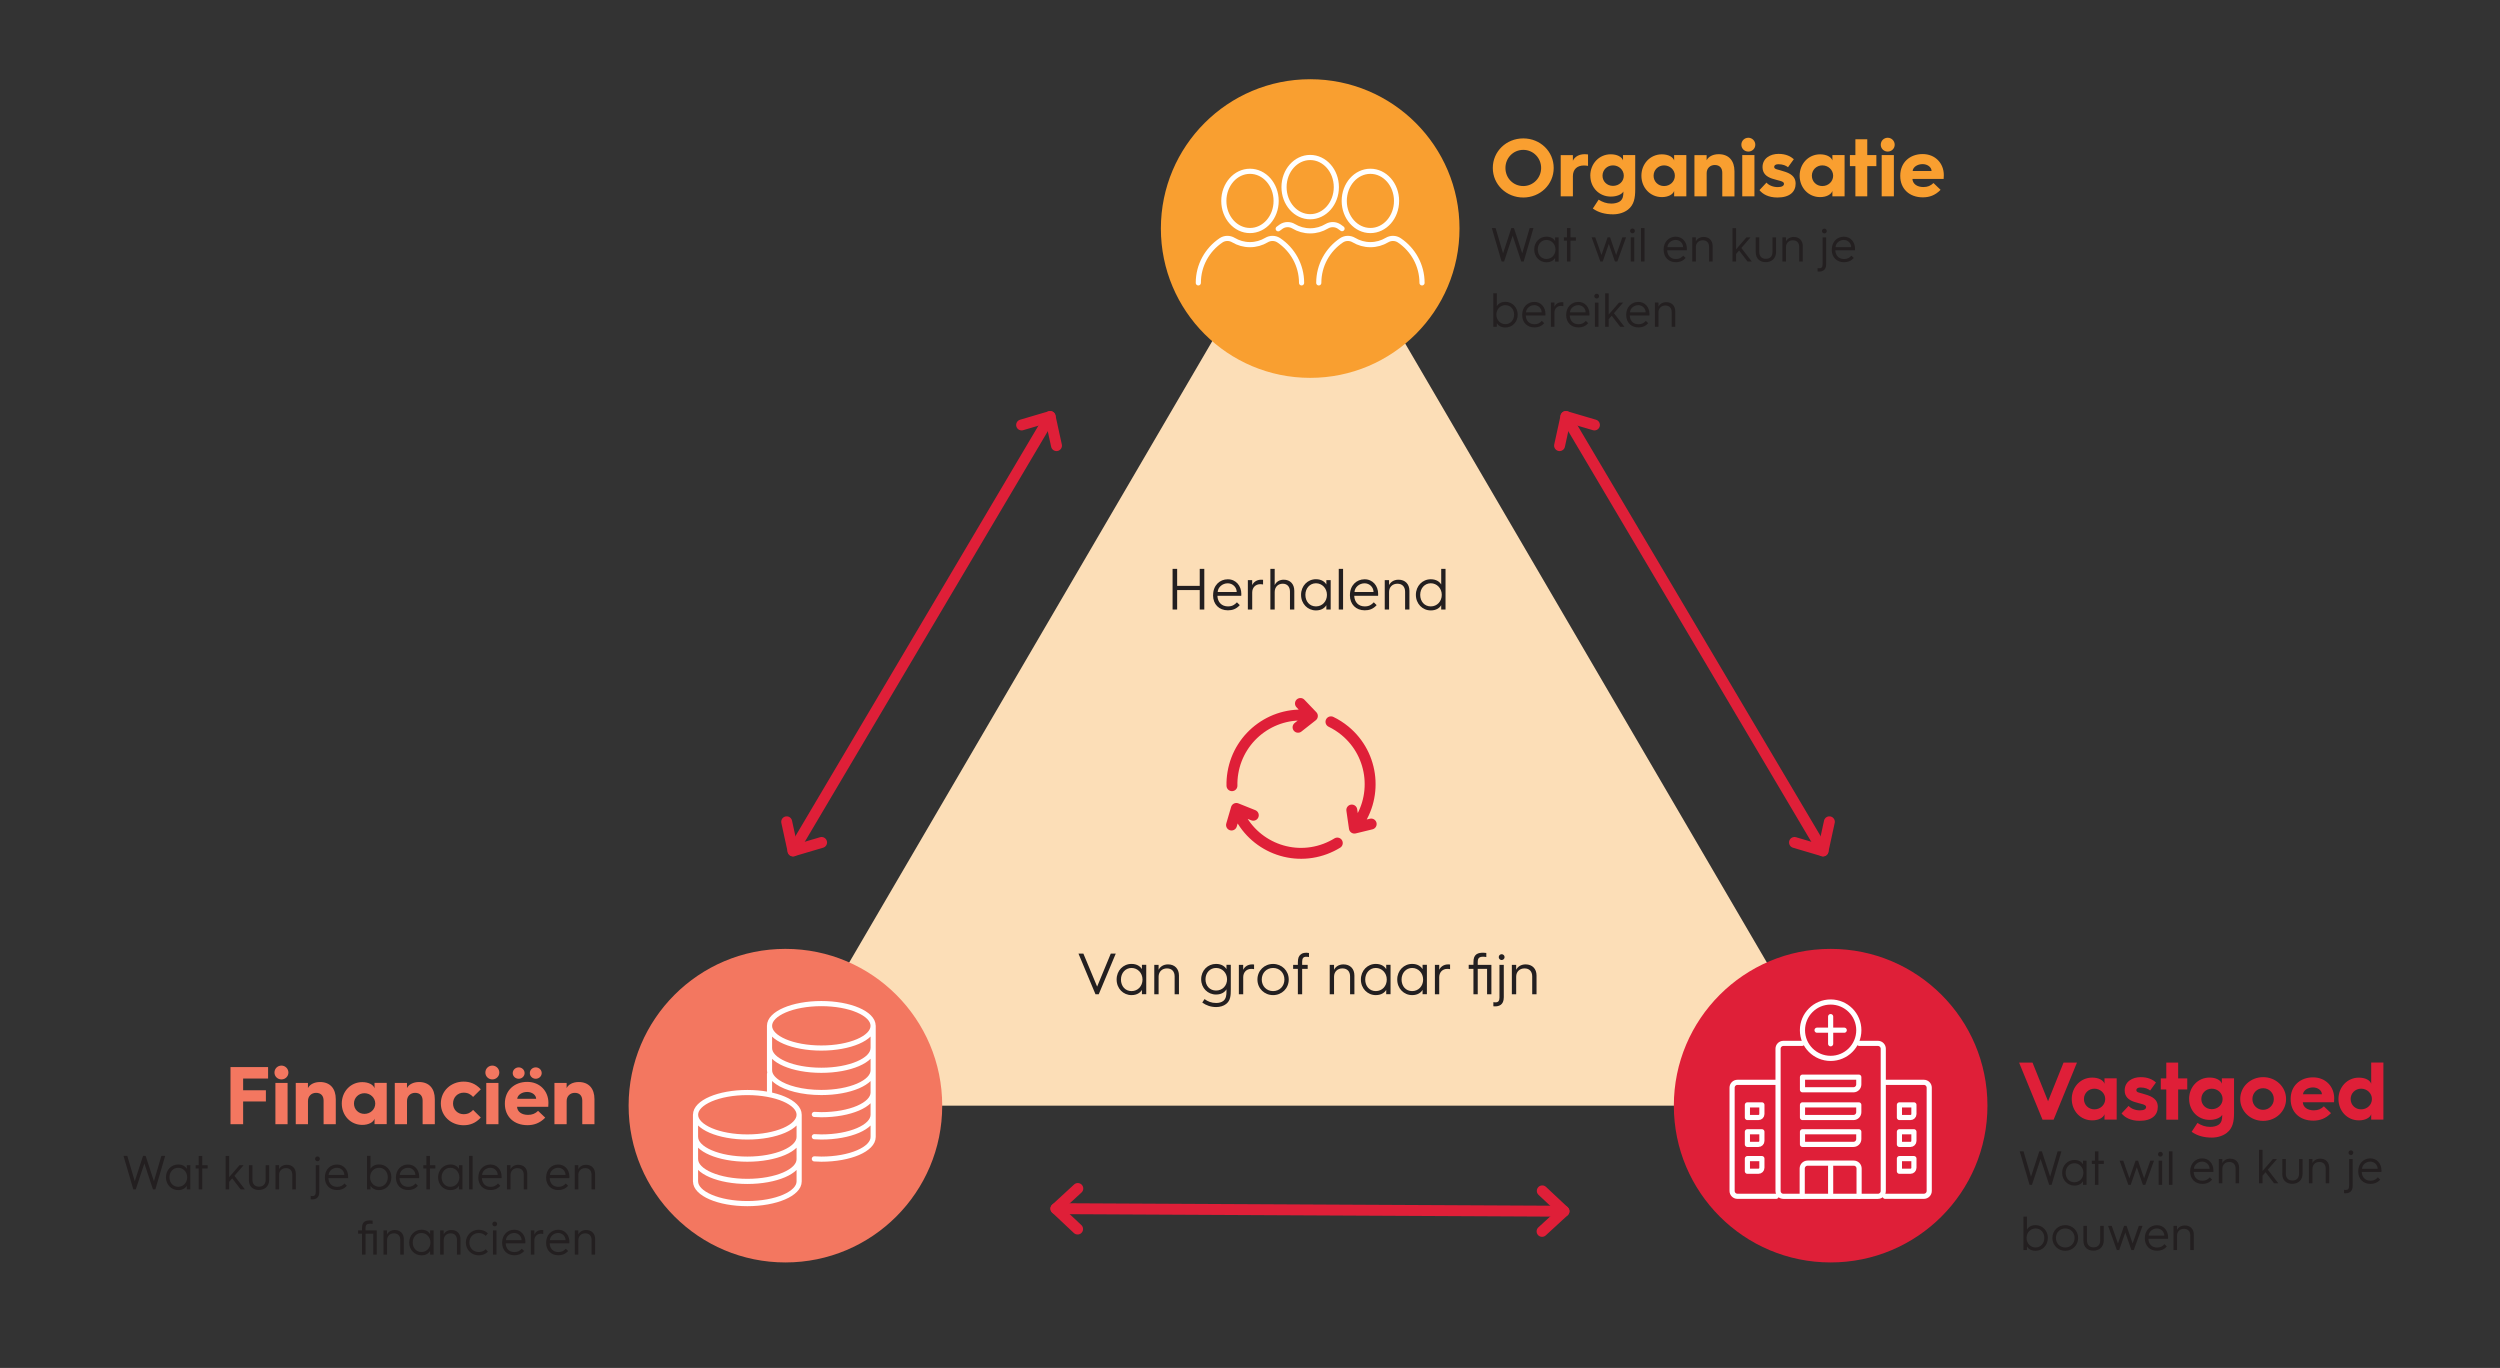
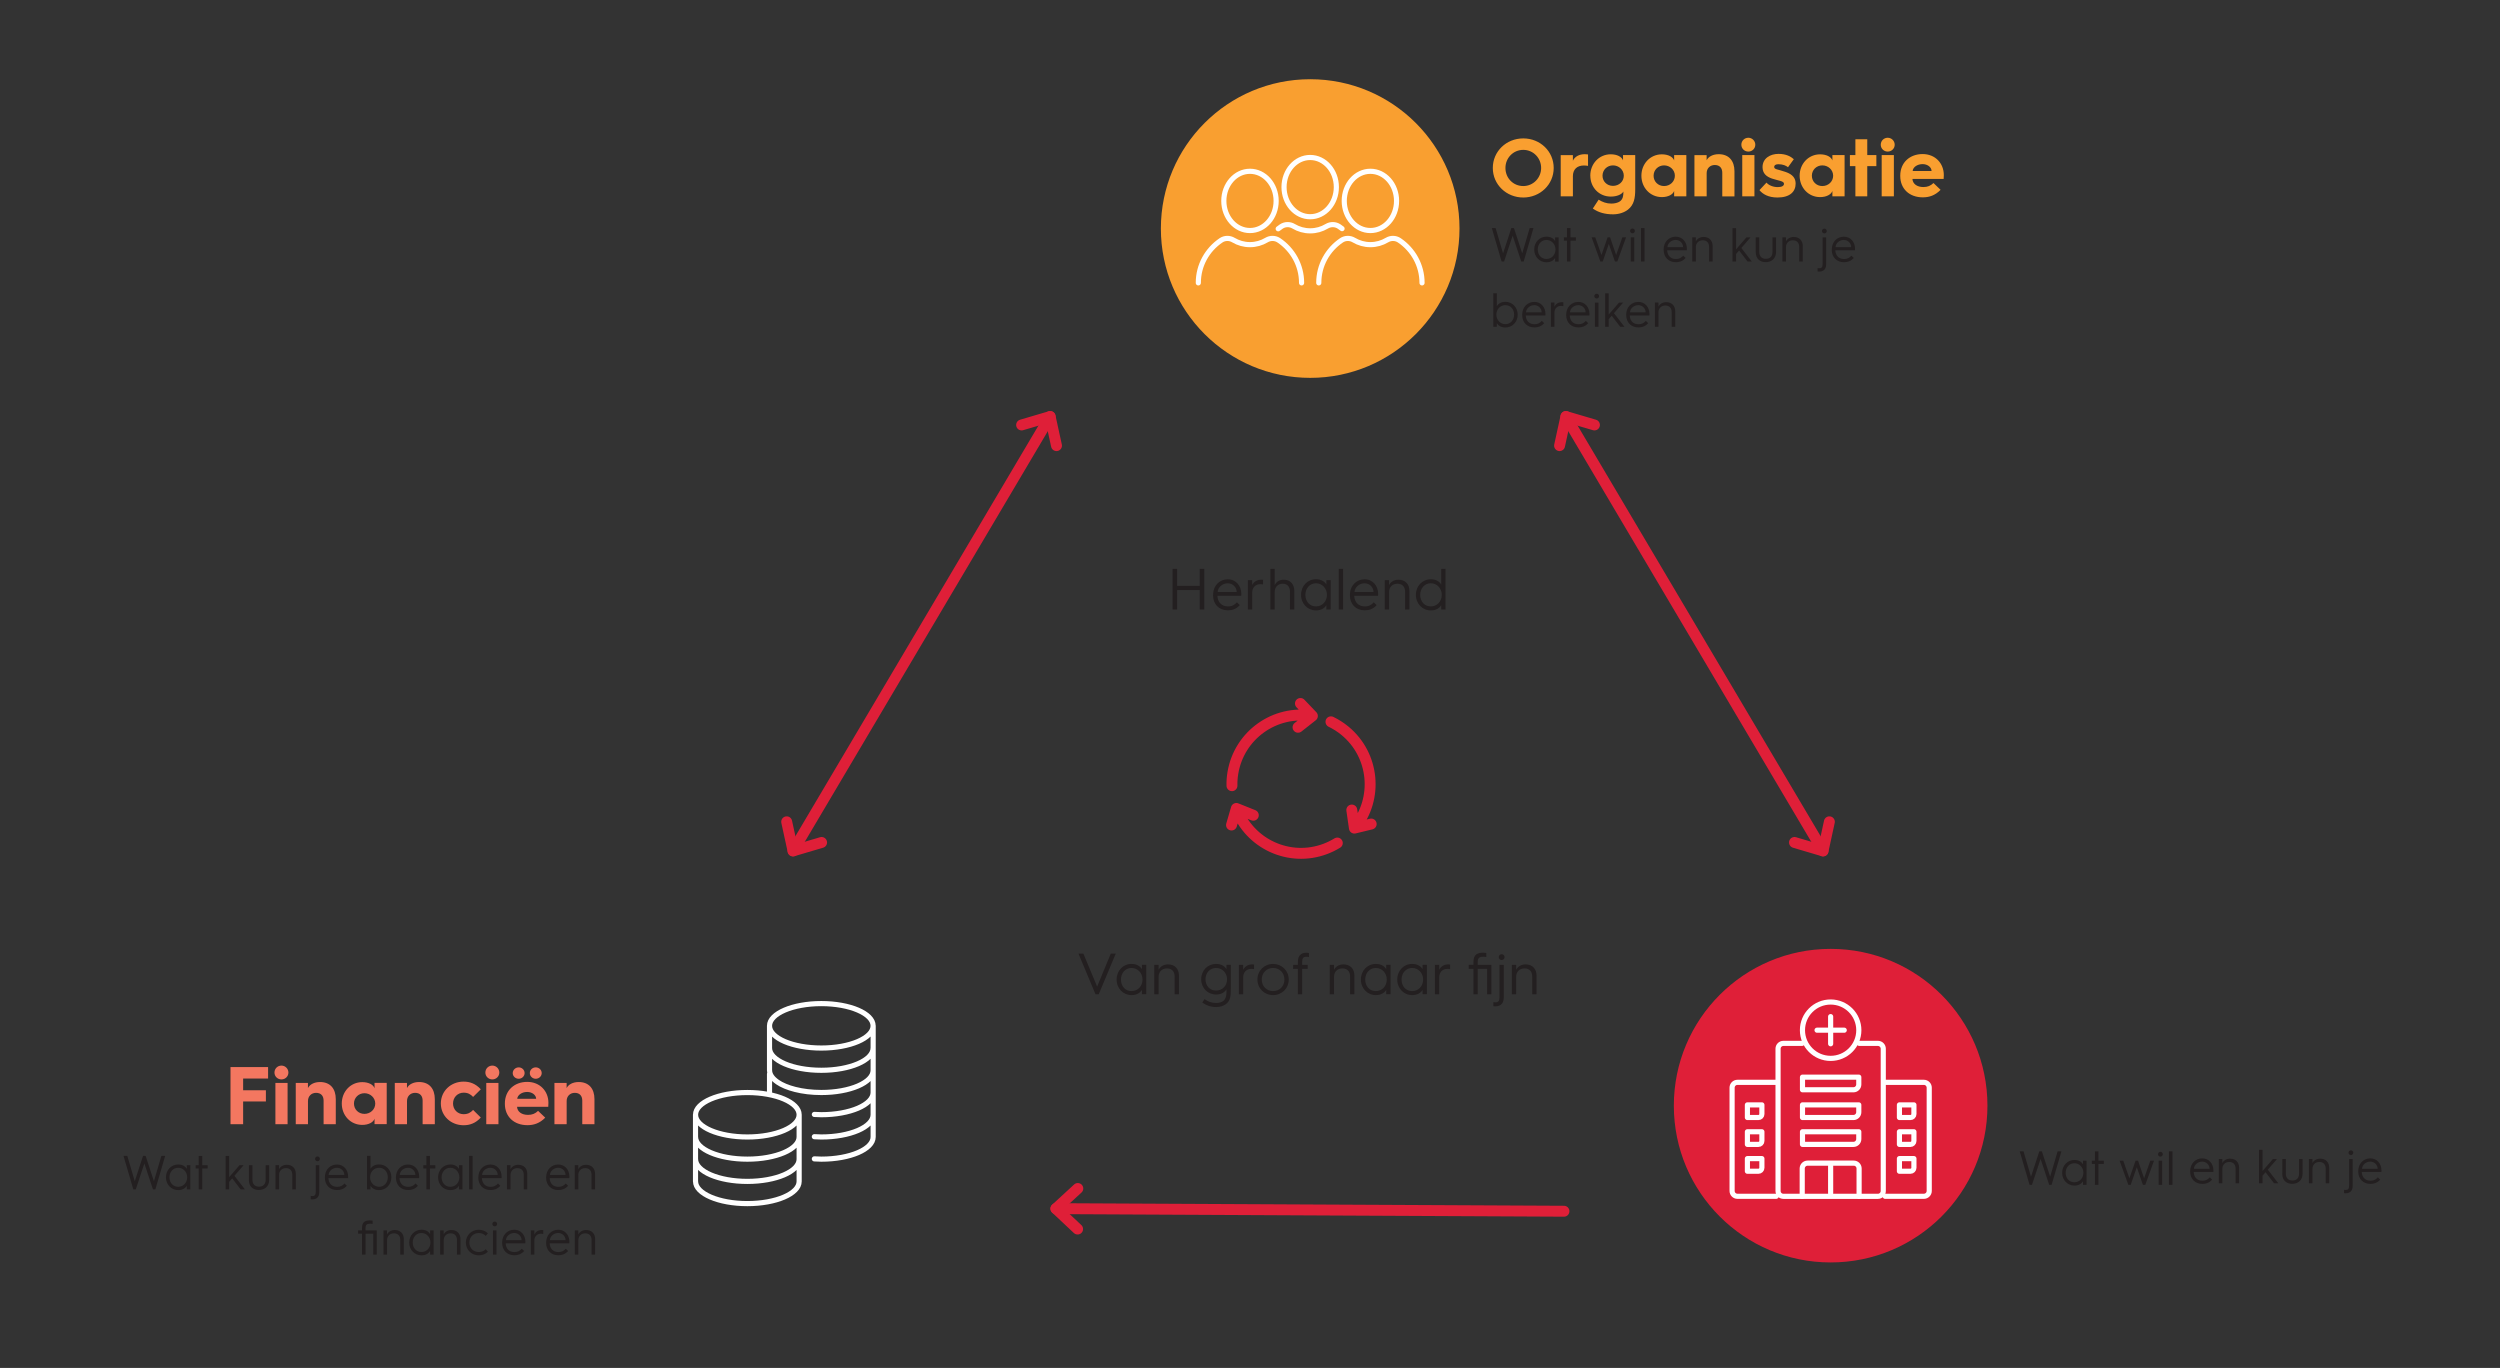
<svg xmlns="http://www.w3.org/2000/svg" id="Layer_1" data-name="Layer 1" viewBox="0 0 728.31 398.52">
  <rect x="0" y="0" width="728.31" height="398.52" fill="#333333" stroke="none" />
  <defs>
    <style>
      .cls-1, .cls-2, .cls-3 {
        fill: none;
      }

      .cls-4 {
        fill: #df1f38;
      }

      .cls-5 {
        fill: #231f20;
      }

      .cls-2 {
        stroke: #df1f38;
        stroke-width: 3.18px;
      }

      .cls-2, .cls-3 {
        stroke-linecap: round;
        stroke-linejoin: round;
      }

      .cls-3 {
        stroke: #fff;
        stroke-width: 1.5px;
      }

      .cls-6 {
        fill: #fcdeb7;
      }

      .cls-7 {
        fill: #f99f30;
      }

      .cls-8 {
        fill: #f37760;
      }

      .cls-9 {
        clip-path: url(#clippath);
      }
    </style>
    <clipPath id="clippath">
      <polyline class="cls-1" points="699.41 23.08 35.99 23.08 35.99 368.78 699.41 368.78" />
    </clipPath>
  </defs>
  <path class="cls-5" d="M167.45,365.5h1.04v-4.21c0-1.19.83-1.99,2-1.99s1.85.74,1.85,1.92v4.28h1.04v-4.51c0-1.58-.99-2.66-2.62-2.66-1.11,0-1.9.55-2.27,1.3v-1.19h-1.04v7.05ZM160.2,361.29c.07-1.15,1.13-2.09,2.42-2.09,1.19,0,2.14.95,2.14,2.09h-4.57ZM159.09,362.06c0,2.2,1.46,3.63,3.56,3.63,1.02,0,1.97-.27,2.86-1.24l-.68-.67c-.59.62-1.15.98-2.17.98-1.49,0-2.46-.99-2.52-2.55h5.73c.01-.21.01-.45.01-.45,0-1.95-1.29-3.51-3.25-3.51s-3.53,1.48-3.53,3.76v.06ZM154.64,365.5h1.03v-4.1c0-1.19.81-1.99,1.9-1.99.29,0,.53.03.7.07v-1.12c-.1-.01-.28-.03-.43-.03-1.06,0-1.82.55-2.17,1.3v-1.19h-1.03v7.05ZM147.39,361.29c.07-1.15,1.13-2.09,2.42-2.09,1.19,0,2.14.95,2.14,2.09h-4.56ZM146.28,362.06c0,2.2,1.46,3.63,3.56,3.63,1.02,0,1.97-.27,2.86-1.24l-.69-.67c-.59.62-1.15.98-2.17.98-1.49,0-2.46-.99-2.52-2.55h5.73c.01-.21.01-.45.01-.45,0-1.95-1.29-3.51-3.25-3.51s-3.53,1.48-3.53,3.76v.06ZM143.61,365.5h1.03v-7.05h-1.03v7.05ZM144.13,357.27c.36,0,.7-.29.7-.7s-.34-.7-.7-.7-.7.29-.7.7.34.7.7.7M135.71,361.97c0,2.16,1.68,3.74,3.75,3.74,1.06,0,1.99-.36,2.67-1.06l-.63-.73c-.53.55-1.25.83-2.04.83-1.57,0-2.72-1.19-2.72-2.77s1.15-2.77,2.72-2.77c.8,0,1.51.28,2.04.83l.63-.73c-.69-.7-1.61-1.06-2.67-1.06-2.07,0-3.75,1.58-3.75,3.74M128.24,365.5h1.03v-4.21c0-1.19.83-1.99,2-1.99s1.85.74,1.85,1.92v4.28h1.03v-4.51c0-1.58-.99-2.66-2.62-2.66-1.11,0-1.9.55-2.27,1.3v-1.19h-1.03v7.05ZM120.24,361.97c0-1.58,1.08-2.77,2.53-2.77s2.63,1.19,2.63,2.77-1.12,2.77-2.63,2.77-2.53-1.19-2.53-2.77M119.21,361.97c0,2.16,1.59,3.74,3.57,3.74,1.39,0,2.16-.66,2.51-1.26v1.05h1.03v-7.05h-1.03v1.05c-.35-.6-1.12-1.26-2.51-1.26-1.97,0-3.57,1.58-3.57,3.74M111.73,365.5h1.03v-4.21c0-1.19.83-1.99,2-1.99s1.85.74,1.85,1.92v4.28h1.03v-4.51c0-1.58-.99-2.66-2.62-2.66-1.11,0-1.9.55-2.27,1.3v-1.19h-1.03v7.05ZM105.47,365.5h1.03v-6.09h2.24v6.09h1.03v-7.05h-3.28v-.73c0-.9.39-1.22,1.26-1.22.25,0,.55.01.8.07v-.98c-.14-.03-.46-.06-.69-.06-.53,0-1.21.03-1.72.4-.46.38-.68.88-.68,1.92v.59h-1.13v.96h1.13v6.09Z" />
  <path class="cls-5" d="M167.45,346.5h1.03v-4.21c0-1.19.83-1.99,2-1.99s1.85.74,1.85,1.92v4.28h1.03v-4.51c0-1.58-.99-2.66-2.62-2.66-1.11,0-1.9.55-2.27,1.3v-1.19h-1.03v7.05ZM160.2,342.29c.07-1.15,1.13-2.09,2.42-2.09,1.19,0,2.14.95,2.14,2.09h-4.57ZM159.09,343.06c0,2.2,1.45,3.63,3.56,3.63,1.02,0,1.97-.26,2.86-1.24l-.68-.67c-.59.62-1.15.98-2.17.98-1.49,0-2.47-.99-2.52-2.55h5.73c.01-.21.01-.45.01-.45,0-1.95-1.29-3.51-3.25-3.51s-3.53,1.48-3.53,3.76v.06ZM147.7,346.5h1.03v-4.21c0-1.19.83-1.99,2-1.99s1.85.74,1.85,1.92v4.28h1.03v-4.51c0-1.58-.99-2.66-2.62-2.66-1.11,0-1.9.55-2.27,1.3v-1.19h-1.03v7.05ZM140.44,342.29c.07-1.15,1.14-2.09,2.42-2.09,1.19,0,2.14.95,2.14,2.09h-4.57ZM139.34,343.06c0,2.2,1.45,3.63,3.56,3.63,1.02,0,1.98-.26,2.86-1.24l-.68-.67c-.59.62-1.15.98-2.17.98-1.49,0-2.46-.99-2.52-2.55h5.73c.01-.21.01-.45.01-.45,0-1.95-1.29-3.51-3.25-3.51s-3.53,1.48-3.53,3.76v.06ZM136.66,346.5h1.03v-9.76h-1.03v9.76ZM128.65,342.97c0-1.58,1.08-2.77,2.54-2.77s2.63,1.19,2.63,2.77-1.12,2.77-2.63,2.77-2.54-1.19-2.54-2.77M127.62,342.97c0,2.16,1.59,3.74,3.57,3.74,1.39,0,2.16-.66,2.51-1.26v1.05h1.03v-7.05h-1.03v1.05c-.35-.6-1.12-1.26-2.51-1.26-1.97,0-3.57,1.58-3.57,3.74M124.22,346.5h1.03v-6.09h1.57v-.96h-1.57v-2.7h-1.03v2.7h-.9v.96h.9v6.09ZM116.45,342.29c.07-1.15,1.13-2.09,2.42-2.09,1.19,0,2.14.95,2.14,2.09h-4.57ZM115.34,343.06c0,2.2,1.45,3.63,3.56,3.63,1.02,0,1.97-.26,2.85-1.24l-.68-.67c-.59.62-1.15.98-2.17.98-1.49,0-2.47-.99-2.52-2.55h5.73c.01-.21.01-.45.01-.45,0-1.95-1.29-3.51-3.25-3.51s-3.53,1.48-3.53,3.76v.06ZM107.82,342.97c0-1.58,1.12-2.77,2.63-2.77s2.53,1.19,2.53,2.77-1.08,2.77-2.53,2.77-2.63-1.19-2.63-2.77M106.91,346.5h1.03v-1.05c.35.6,1.12,1.26,2.51,1.26,1.97,0,3.57-1.58,3.57-3.74s-1.6-3.74-3.57-3.74c-1.39,0-2.16.66-2.51,1.26v-3.75h-1.03v9.76ZM95.74,342.29c.07-1.15,1.13-2.09,2.42-2.09,1.19,0,2.14.95,2.14,2.09h-4.57ZM94.64,343.06c0,2.2,1.45,3.63,3.56,3.63,1.02,0,1.97-.26,2.85-1.24l-.68-.67c-.59.62-1.15.98-2.17.98-1.49,0-2.47-.99-2.52-2.55h5.73c.01-.21.01-.45.01-.45,0-1.95-1.29-3.51-3.25-3.51s-3.53,1.48-3.53,3.76v.06ZM91.98,347.23c0,.9-.31,1.22-.98,1.22-.15,0-.34-.01-.49-.04v.98c.08.01.24.03.38.03.91,0,2.13-.28,2.13-2.18v-7.78h-1.03v7.78ZM92.49,338.3c.36,0,.7-.29.7-.7s-.34-.7-.7-.7-.7.29-.7.7.33.7.7.7M80.27,346.5h1.03v-4.21c0-1.19.83-1.99,2-1.99s1.85.74,1.85,1.92v4.28h1.03v-4.51c0-1.58-.99-2.66-2.62-2.66-1.11,0-1.9.55-2.27,1.3v-1.19h-1.03v7.05ZM72.5,343.77c0,1.92,1.24,2.9,2.91,2.9s3.01-1.02,3.01-2.99v-4.23h-1.03v4.21c0,1.36-.76,2.04-1.93,2.04s-1.92-.69-1.92-2.03v-4.23h-1.03v4.33ZM65.73,346.5h1.03v-2.2l.88-1.02,2.48,3.22h1.23l-3.05-3.96,2.67-3.09h-1.19l-3.02,3.49v-6.19h-1.03v9.76ZM57.89,346.5h1.03v-6.09h1.57v-.96h-1.57v-2.7h-1.03v2.7h-.9v.96h.9v6.09ZM49.37,342.97c0-1.58,1.08-2.77,2.53-2.77s2.63,1.19,2.63,2.77-1.12,2.77-2.63,2.77-2.53-1.19-2.53-2.77M48.34,342.97c0,2.16,1.6,3.74,3.57,3.74,1.39,0,2.16-.66,2.51-1.26v1.05h1.03v-7.05h-1.03v1.05c-.35-.6-1.12-1.26-2.51-1.26-1.97,0-3.57,1.58-3.57,3.74M38.85,346.5h.7l2.51-7.55,2.5,7.55h.7l2.86-9.76h-1.11l-2.17,7.38-2.41-7.38h-.76l-2.41,7.38-2.17-7.38h-1.11l2.86,9.76Z" />
  <path class="cls-8" d="M161.53,327.5h3.55v-6.75c0-1.41,1-2.38,2.36-2.38,1.43,0,2.19.88,2.19,2.27v6.87h3.55v-7.3c0-3.1-1.65-4.99-4.6-4.99-1.67,0-3.01.72-3.51,1.76v-1.5h-3.55v12.02ZM150.68,320.11c.09-1.12,1.36-2,2.91-2,1.43,0,2.6.91,2.6,2h-5.51ZM147.08,321.56c0,3.77,2.67,6.23,6.58,6.23,1.84,0,3.58-.55,5.18-2.19l-2.08-1.98c-.83.79-1.69,1.17-2.93,1.17-1.88,0-3.12-.93-3.2-2.36h9.09c.05-.55.05-1.15.05-1.15,0-3.39-2.46-6.1-6.18-6.1s-6.51,2.46-6.51,6.3v.09ZM151.11,314.27c.93,0,1.72-.74,1.72-1.65,0-.95-.79-1.67-1.72-1.67s-1.74.74-1.74,1.67.79,1.65,1.74,1.65M156.07,314.27c.95,0,1.74-.74,1.74-1.65,0-.95-.79-1.67-1.74-1.67s-1.72.74-1.72,1.67.79,1.65,1.72,1.65M141.66,327.5h3.55v-12.02h-3.55v12.02ZM143.43,314.46c1.12,0,2.03-.88,2.03-2s-.91-2.03-2.03-2.03-2.03.88-2.03,2.03.93,2,2.03,2M128.43,321.47c0,3.67,2.96,6.34,6.63,6.34,1.79,0,3.48-.57,5.01-2.24l-2.24-2.22c-.74.79-1.53,1.24-2.77,1.24-1.72,0-3.08-1.31-3.08-3.12s1.36-3.15,3.08-3.15c1.24,0,2.03.45,2.77,1.24l2.24-2.22c-1.53-1.67-3.22-2.24-5.01-2.24-3.67,0-6.63,2.7-6.63,6.37M115.02,327.5h3.55v-6.75c0-1.41,1-2.38,2.36-2.38,1.43,0,2.19.88,2.19,2.27v6.87h3.55v-7.3c0-3.1-1.65-4.99-4.6-4.99-1.67,0-3,.72-3.51,1.76v-1.5h-3.55v12.02ZM103.12,321.49c0-1.69,1.34-3.01,3.05-3.01s3.15,1.31,3.15,3.01-1.41,3.01-3.15,3.01-3.05-1.31-3.05-3.01M99.57,321.49c0,3.48,2.55,6.22,5.96,6.22,1.84,0,3.24-.76,3.58-1.79v1.57h3.55v-12.02h-3.55v1.57c-.33-1.05-1.74-1.79-3.58-1.79-3.41,0-5.96,2.77-5.96,6.22M86.17,327.5h3.55v-6.75c0-1.41,1-2.38,2.36-2.38,1.43,0,2.19.88,2.19,2.27v6.87h3.55v-7.3c0-3.1-1.65-4.99-4.6-4.99-1.67,0-3.01.72-3.51,1.76v-1.5h-3.55v12.02ZM80.23,327.5h3.55v-12.02h-3.55v12.02ZM81.99,314.46c1.12,0,2.03-.88,2.03-2s-.91-2.03-2.03-2.03-2.03.88-2.03,2.03.93,2,2.03,2M67.16,327.5h3.67v-6.61h6.63v-3.27h-6.63v-3.41h7.27v-3.34h-10.95v16.62Z" />
  <path class="cls-5" d="M688.11,340.5c.07-1.15,1.13-2.09,2.42-2.09,1.19,0,2.14.95,2.14,2.09h-4.57ZM687.01,341.27c0,2.2,1.45,3.63,3.55,3.63,1.02,0,1.97-.27,2.85-1.24l-.68-.67c-.59.62-1.15.98-2.17.98-1.48,0-2.47-.99-2.52-2.55h5.73c.01-.21.01-.45.01-.45,0-1.95-1.29-3.51-3.25-3.51s-3.53,1.48-3.53,3.77v.06ZM684.35,345.44c0,.9-.31,1.22-.98,1.22-.15,0-.34-.01-.49-.04v.98c.08.01.24.03.38.03.91,0,2.13-.28,2.13-2.18v-7.78h-1.03v7.78ZM684.87,336.51c.36,0,.7-.29.7-.7s-.34-.7-.7-.7-.7.29-.7.7.34.7.7.7M672.65,344.71h1.03v-4.21c0-1.19.83-1.99,2-1.99s1.85.74,1.85,1.92v4.28h1.03v-4.51c0-1.58-.99-2.66-2.62-2.66-1.11,0-1.9.55-2.27,1.3v-1.19h-1.03v7.06ZM664.88,341.98c0,1.92,1.24,2.9,2.91,2.9s3.01-1.02,3.01-2.99v-4.23h-1.03v4.21c0,1.36-.76,2.04-1.93,2.04s-1.92-.69-1.92-2.03v-4.23h-1.03v4.33ZM658.1,344.71h1.03v-2.2l.88-1.02,2.48,3.22h1.23l-3.05-3.96,2.67-3.09h-1.19l-3.02,3.49v-6.19h-1.03v9.76ZM646.4,344.71h1.03v-4.21c0-1.19.83-1.99,2-1.99s1.85.74,1.85,1.92v4.28h1.03v-4.51c0-1.58-.99-2.66-2.62-2.66-1.11,0-1.9.55-2.27,1.3v-1.19h-1.03v7.06ZM639.14,340.5c.07-1.15,1.14-2.09,2.42-2.09,1.19,0,2.14.95,2.14,2.09h-4.57ZM638.04,341.27c0,2.2,1.45,3.63,3.55,3.63,1.02,0,1.97-.27,2.86-1.24l-.68-.67c-.59.62-1.15.98-2.17.98-1.48,0-2.47-.99-2.52-2.55h5.73c.01-.21.01-.45.01-.45,0-1.95-1.29-3.51-3.25-3.51s-3.53,1.48-3.53,3.77v.06Z" />
-   <path class="cls-5" d="M633.2,364.18h1.03v-4.21c0-1.19.83-1.99,2-1.99s1.85.74,1.85,1.92v4.28h1.03v-4.51c0-1.58-.99-2.66-2.62-2.66-1.11,0-1.9.55-2.27,1.3v-1.19h-1.03v7.06ZM625.95,359.97c.07-1.15,1.14-2.09,2.42-2.09,1.19,0,2.14.95,2.14,2.09h-4.57ZM624.84,360.74c0,2.2,1.46,3.63,3.55,3.63,1.02,0,1.97-.27,2.86-1.24l-.68-.67c-.59.62-1.15.98-2.17.98-1.48,0-2.46-.99-2.52-2.55h5.73c.01-.21.01-.45.01-.45,0-1.95-1.29-3.51-3.25-3.51s-3.53,1.48-3.53,3.77v.06ZM616.68,364.18h.69l1.78-5.14,1.78,5.14h.69l2.55-7.06h-1.08l-1.81,5.14-1.76-5.14h-.73l-1.78,5.14-1.81-5.14h-1.06l2.55,7.06ZM606.95,361.45c0,1.92,1.25,2.9,2.91,2.9s3.01-1.02,3.01-2.99v-4.23h-1.03v4.21c0,1.36-.76,2.04-1.93,2.04s-1.92-.69-1.92-2.03v-4.23h-1.04v4.33ZM598.94,360.65c0-1.58,1.15-2.77,2.72-2.77s2.72,1.19,2.72,2.77-1.15,2.77-2.72,2.77-2.72-1.19-2.72-2.77M597.91,360.65c0,2.16,1.68,3.74,3.75,3.74s3.75-1.58,3.75-3.74-1.68-3.74-3.75-3.74-3.75,1.58-3.75,3.74M590.39,360.65c0-1.58,1.12-2.77,2.63-2.77s2.54,1.19,2.54,2.77-1.08,2.77-2.54,2.77-2.63-1.19-2.63-2.77M589.48,364.18h1.03v-1.05c.35.6,1.12,1.26,2.51,1.26,1.97,0,3.57-1.58,3.57-3.74s-1.6-3.74-3.57-3.74c-1.39,0-2.16.66-2.51,1.26v-3.75h-1.03v9.76Z" />
  <path class="cls-5" d="M631.86,345.18h1.03v-9.76h-1.03v9.76ZM628.86,345.18h1.03v-7.05h-1.03v7.05ZM629.38,336.95c.36,0,.7-.29.7-.7s-.33-.7-.7-.7-.7.29-.7.7.33.7.7.7M620.03,345.18h.69l1.78-5.14,1.78,5.14h.69l2.55-7.05h-1.08l-1.81,5.14-1.76-5.14h-.73l-1.78,5.14-1.81-5.14h-1.06l2.55,7.05ZM610.3,345.18h1.03v-6.09h1.57v-.96h-1.57v-2.7h-1.03v2.7h-.9v.96h.9v6.09ZM601.78,341.65c0-1.58,1.08-2.77,2.53-2.77s2.63,1.19,2.63,2.77-1.12,2.77-2.63,2.77-2.53-1.19-2.53-2.77M600.75,341.65c0,2.16,1.6,3.74,3.57,3.74,1.39,0,2.16-.66,2.51-1.26v1.05h1.03v-7.05h-1.03v1.05c-.35-.6-1.12-1.26-2.51-1.26-1.97,0-3.57,1.58-3.57,3.74M591.26,345.18h.7l2.51-7.55,2.51,7.55h.7l2.86-9.76h-1.11l-2.17,7.38-2.41-7.38h-.76l-2.41,7.38-2.17-7.38h-1.11l2.86,9.76Z" />
-   <path class="cls-4" d="M684.8,320.17c0-1.69,1.34-3.01,3.05-3.01s3.15,1.31,3.15,3.01-1.41,3.01-3.15,3.01-3.05-1.31-3.05-3.01M681.25,320.17c0,3.48,2.55,6.22,5.96,6.22,1.84,0,3.24-.76,3.58-1.79v1.57h3.55v-16.62h-3.55v6.18c-.33-1.05-1.74-1.79-3.58-1.79-3.41,0-5.96,2.77-5.96,6.22M670.92,318.79c.1-1.12,1.36-2,2.91-2,1.43,0,2.6.91,2.6,2h-5.51ZM667.32,320.24c0,3.77,2.67,6.23,6.58,6.23,1.84,0,3.58-.55,5.18-2.19l-2.08-1.98c-.84.79-1.69,1.17-2.93,1.17-1.89,0-3.12-.93-3.2-2.36h9.09c.05-.55.05-1.15.05-1.15,0-3.39-2.46-6.1-6.18-6.1s-6.51,2.46-6.51,6.3v.09ZM656.18,320.17c0-1.74,1.36-3.15,3.12-3.15s3.12,1.41,3.12,3.15-1.38,3.15-3.12,3.15-3.12-1.38-3.12-3.15M652.63,320.17c0,3.55,2.96,6.37,6.68,6.37s6.68-2.81,6.68-6.37-2.98-6.37-6.68-6.37-6.68,2.81-6.68,6.37M641.3,320.17c0-1.69,1.33-3.01,3.05-3.01s3.15,1.31,3.15,3.01-1.41,2.96-3.15,2.96-3.05-1.29-3.05-2.96M637.75,320.17c0,3.41,2.55,6.08,5.96,6.08,1.79,0,3.17-.62,3.67-1.46v.26c0,.91-.12,1.98-1.05,2.62-.6.4-1.48.62-2.46.62-1.41,0-2.6-.45-3.7-1.15l-1.69,2.58c1.65,1.17,3.58,1.69,5.89,1.69,1.69,0,3.27-.53,4.36-1.38,1.77-1.38,2.1-3.39,2.1-5.87v-10.02h-3.55v1.57c-.33-1.05-1.74-1.79-3.58-1.79-3.41,0-5.96,2.77-5.96,6.22M631.09,326.18h3.46v-8.8h2.65v-3.22h-2.65v-4.6h-3.46v4.6h-1.6v3.22h1.6v8.8ZM618.07,324.37c.91,1.12,2.55,2.15,5.25,2.15,3.67,0,5.3-1.74,5.3-4.06,0-1.53-.79-2.67-2.96-3.41-2.31-.81-3.29-.67-3.29-1.48,0-.41.38-.76,1.19-.76,1.41,0,2.31.45,2.84.88l1.69-2.34c-.91-.81-2.29-1.55-4.44-1.55-2.43,0-4.68,1.29-4.68,3.86,0,1.81,1.1,2.77,2.77,3.34,1.84.62,3.48.69,3.48,1.5,0,.57-.55.98-1.81.98-1.41,0-2.65-.55-3.29-1.31l-2.05,2.19ZM607.1,320.17c0-1.69,1.34-3.01,3.05-3.01s3.15,1.31,3.15,3.01-1.41,3.01-3.15,3.01-3.05-1.31-3.05-3.01M603.55,320.17c0,3.48,2.55,6.22,5.96,6.22,1.84,0,3.24-.76,3.58-1.79v1.57h3.55v-12.02h-3.55v1.57c-.33-1.05-1.74-1.79-3.58-1.79-3.41,0-5.96,2.77-5.96,6.22M595.03,326.18h3.24l6.8-16.62h-3.91l-4.51,11.26-4.53-11.26h-3.91l6.82,16.62Z" />
  <path class="cls-5" d="M482.11,95.2h1.04v-4.21c0-1.19.83-1.99,2-1.99s1.85.74,1.85,1.92v4.28h1.04v-4.51c0-1.58-.99-2.66-2.62-2.66-1.11,0-1.9.55-2.27,1.3v-1.19h-1.04v7.05ZM474.85,90.99c.07-1.15,1.13-2.09,2.42-2.09,1.19,0,2.14.95,2.14,2.09h-4.57ZM473.75,91.76c0,2.2,1.45,3.63,3.56,3.63,1.02,0,1.97-.26,2.85-1.24l-.68-.67c-.59.62-1.15.98-2.17.98-1.49,0-2.46-.99-2.52-2.55h5.73c.01-.21.01-.45.01-.45,0-1.95-1.29-3.51-3.25-3.51s-3.53,1.48-3.53,3.76v.06ZM467.62,95.2h1.03v-2.2l.88-1.02,2.48,3.22h1.23l-3.05-3.96,2.67-3.09h-1.19l-3.02,3.49v-6.19h-1.03v9.76ZM464.64,95.2h1.03v-7.05h-1.03v7.05ZM465.15,86.97c.36,0,.7-.29.7-.7s-.34-.7-.7-.7-.7.29-.7.7.34.7.7.7M457.37,90.99c.07-1.15,1.14-2.09,2.42-2.09,1.19,0,2.14.95,2.14,2.09h-4.57ZM456.26,91.76c0,2.2,1.45,3.63,3.56,3.63,1.02,0,1.97-.26,2.86-1.24l-.68-.67c-.59.62-1.15.98-2.17.98-1.49,0-2.47-.99-2.52-2.55h5.73c.01-.21.01-.45.01-.45,0-1.95-1.29-3.51-3.25-3.51s-3.53,1.48-3.53,3.76v.06ZM451.81,95.2h1.03v-4.1c0-1.19.81-1.99,1.9-1.99.29,0,.53.03.7.07v-1.12c-.1-.01-.28-.03-.43-.03-1.06,0-1.82.55-2.17,1.3v-1.19h-1.03v7.05ZM444.56,90.99c.07-1.15,1.14-2.09,2.42-2.09,1.19,0,2.14.95,2.14,2.09h-4.57ZM443.45,91.76c0,2.2,1.45,3.63,3.55,3.63,1.02,0,1.98-.26,2.86-1.24l-.68-.67c-.59.62-1.15.98-2.17.98-1.48,0-2.46-.99-2.52-2.55h5.73c.01-.21.01-.45.01-.45,0-1.95-1.29-3.51-3.25-3.51s-3.53,1.48-3.53,3.76v.06ZM435.93,91.67c0-1.58,1.12-2.77,2.63-2.77s2.54,1.19,2.54,2.77-1.08,2.77-2.54,2.77-2.63-1.19-2.63-2.77M435.03,95.2h1.03v-1.05c.35.6,1.12,1.26,2.51,1.26,1.98,0,3.57-1.58,3.57-3.74s-1.59-3.74-3.57-3.74c-1.39,0-2.16.66-2.51,1.26v-3.75h-1.03v9.76Z" />
  <path class="cls-5" d="M534.73,71.99c.07-1.15,1.14-2.09,2.42-2.09,1.19,0,2.14.95,2.14,2.09h-4.57ZM533.63,72.76c0,2.2,1.46,3.63,3.56,3.63,1.02,0,1.97-.26,2.86-1.24l-.68-.67c-.59.62-1.15.98-2.17.98-1.48,0-2.47-.99-2.52-2.55h5.73c.01-.21.01-.45.01-.45,0-1.95-1.29-3.51-3.25-3.51s-3.53,1.48-3.53,3.76v.06ZM530.97,76.93c0,.9-.31,1.22-.98,1.22-.15,0-.34-.01-.49-.04v.98c.08.01.24.03.38.03.91,0,2.13-.28,2.13-2.18v-7.78h-1.04v7.78ZM531.48,68c.36,0,.7-.29.7-.7s-.34-.7-.7-.7-.7.29-.7.7.34.7.7.7M519.26,76.2h1.04v-4.21c0-1.19.83-1.99,2-1.99s1.85.74,1.85,1.92v4.28h1.04v-4.51c0-1.58-.99-2.66-2.62-2.66-1.11,0-1.9.55-2.27,1.3v-1.19h-1.04v7.05ZM511.49,73.47c0,1.92,1.25,2.9,2.91,2.9s3.01-1.02,3.01-2.99v-4.23h-1.04v4.21c0,1.36-.76,2.04-1.93,2.04s-1.92-.69-1.92-2.03v-4.23h-1.04v4.33ZM504.72,76.2h1.04v-2.2l.88-1.02,2.48,3.22h1.23l-3.05-3.96,2.67-3.09h-1.19l-3.02,3.49v-6.19h-1.04v9.76ZM493.01,76.2h1.04v-4.21c0-1.19.83-1.99,2-1.99s1.85.74,1.85,1.92v4.28h1.03v-4.51c0-1.58-.99-2.66-2.62-2.66-1.11,0-1.9.55-2.27,1.3v-1.19h-1.04v7.05ZM485.76,71.99c.07-1.15,1.13-2.09,2.42-2.09,1.19,0,2.14.95,2.14,2.09h-4.57ZM484.66,72.76c0,2.2,1.45,3.63,3.55,3.63,1.02,0,1.98-.26,2.85-1.24l-.68-.67c-.59.62-1.15.98-2.17.98-1.49,0-2.46-.99-2.52-2.55h5.73c.01-.21.01-.45.01-.45,0-1.95-1.29-3.51-3.25-3.51s-3.53,1.48-3.53,3.76v.06ZM478.06,76.2h1.03v-9.76h-1.03v9.76ZM475.07,76.2h1.03v-7.05h-1.03v7.05ZM475.58,67.97c.36,0,.7-.29.7-.7s-.33-.7-.7-.7-.7.29-.7.7.33.7.7.7M466.23,76.2h.68l1.78-5.14,1.78,5.14h.69l2.55-7.05h-1.08l-1.81,5.14-1.76-5.14h-.73l-1.78,5.14-1.81-5.14h-1.06l2.55,7.05ZM456.5,76.2h1.03v-6.09h1.57v-.96h-1.57v-2.7h-1.03v2.7h-.9v.96h.9v6.09ZM447.99,72.67c0-1.58,1.08-2.77,2.53-2.77s2.63,1.19,2.63,2.77-1.12,2.77-2.63,2.77-2.53-1.19-2.53-2.77M446.95,72.67c0,2.16,1.6,3.74,3.57,3.74,1.39,0,2.16-.66,2.51-1.26v1.05h1.04v-7.05h-1.04v1.05c-.35-.6-1.12-1.26-2.51-1.26-1.97,0-3.57,1.58-3.57,3.74M437.46,76.2h.7l2.51-7.54,2.51,7.54h.7l2.86-9.76h-1.11l-2.17,7.38-2.41-7.38h-.76l-2.41,7.38-2.17-7.38h-1.11l2.86,9.76Z" />
  <path class="cls-7" d="M557.2,49.81c.09-1.12,1.36-2,2.91-2,1.43,0,2.6.91,2.6,2h-5.51ZM553.59,51.26c0,3.77,2.67,6.23,6.58,6.23,1.84,0,3.58-.55,5.17-2.19l-2.07-1.98c-.83.79-1.69,1.17-2.93,1.17-1.88,0-3.12-.93-3.2-2.36h9.09c.05-.55.05-1.14.05-1.14,0-3.39-2.46-6.11-6.18-6.11s-6.51,2.46-6.51,6.3v.1ZM548.18,57.2h3.55v-12.02h-3.55v12.02ZM549.94,44.16c1.12,0,2.03-.88,2.03-2s-.91-2.03-2.03-2.03-2.03.88-2.03,2.03.93,2,2.03,2M540.52,57.2h3.46v-8.8h2.65v-3.22h-2.65v-4.6h-3.46v4.6h-1.6v3.22h1.6v8.8ZM527.84,51.19c0-1.69,1.33-3.01,3.05-3.01s3.15,1.31,3.15,3.01-1.41,3.01-3.15,3.01-3.05-1.31-3.05-3.01M524.28,51.19c0,3.48,2.55,6.23,5.96,6.23,1.84,0,3.24-.76,3.58-1.79v1.57h3.55v-12.02h-3.55v1.57c-.33-1.05-1.74-1.79-3.58-1.79-3.41,0-5.96,2.77-5.96,6.23M512.57,55.39c.91,1.12,2.55,2.15,5.25,2.15,3.67,0,5.29-1.74,5.29-4.05,0-1.53-.79-2.67-2.96-3.41-2.31-.81-3.29-.67-3.29-1.48,0-.4.38-.76,1.19-.76,1.41,0,2.31.45,2.84.88l1.69-2.34c-.91-.81-2.29-1.55-4.44-1.55-2.43,0-4.67,1.29-4.67,3.86,0,1.81,1.1,2.77,2.77,3.34,1.84.62,3.48.69,3.48,1.5,0,.57-.55.98-1.81.98-1.41,0-2.65-.55-3.29-1.31l-2.05,2.19ZM507.56,57.2h3.55v-12.02h-3.55v12.02ZM509.33,44.16c1.12,0,2.03-.88,2.03-2s-.91-2.03-2.03-2.03-2.03.88-2.03,2.03.93,2,2.03,2M493.64,57.2h3.55v-6.75c0-1.41,1-2.38,2.36-2.38,1.43,0,2.19.88,2.19,2.27v6.87h3.55v-7.3c0-3.1-1.65-4.99-4.6-4.99-1.67,0-3.01.72-3.51,1.77v-1.5h-3.55v12.02ZM481.73,51.19c0-1.69,1.34-3.01,3.05-3.01s3.15,1.31,3.15,3.01-1.41,3.01-3.15,3.01-3.05-1.31-3.05-3.01M478.18,51.19c0,3.48,2.55,6.23,5.96,6.23,1.84,0,3.24-.76,3.58-1.79v1.57h3.55v-12.02h-3.55v1.57c-.33-1.05-1.74-1.79-3.58-1.79-3.41,0-5.96,2.77-5.96,6.23M466.85,51.19c0-1.69,1.34-3.01,3.05-3.01s3.15,1.31,3.15,3.01-1.41,2.96-3.15,2.96-3.05-1.29-3.05-2.96M463.3,51.19c0,3.41,2.55,6.08,5.96,6.08,1.79,0,3.17-.62,3.67-1.46v.26c0,.91-.12,1.98-1.05,2.62-.6.4-1.48.62-2.46.62-1.41,0-2.6-.45-3.7-1.14l-1.69,2.58c1.64,1.17,3.58,1.69,5.89,1.69,1.69,0,3.27-.52,4.36-1.38,1.76-1.38,2.1-3.39,2.1-5.87v-10.02h-3.55v1.57c-.33-1.05-1.74-1.79-3.58-1.79-3.41,0-5.96,2.77-5.96,6.23M454.67,57.2h3.55v-5.87c0-1.96,1.19-3.12,3.22-3.12.45,0,.86.05,1.19.12v-3.34c-.19-.02-.6-.07-.93-.07-1.64,0-2.93.69-3.48,1.91v-1.64h-3.55v12.02ZM438.57,48.93c0-2.91,2.27-5.27,5.2-5.27s5.2,2.39,5.2,5.27-2.29,5.27-5.2,5.27-5.2-2.29-5.2-5.27M434.89,48.93c0,4.84,3.96,8.61,8.87,8.61s8.87-3.77,8.87-8.61-3.93-8.61-8.87-8.61-8.87,3.79-8.87,8.61" />
-   <path class="cls-6" d="M531.5,309.11c4.19,7.18.85,12.99-7.46,12.99H238.08c-8.31,0-11.65-5.82-7.46-12.99l142.85-244.49c4.19-7.18,10.99-7.18,15.18,0l142.85,244.49Z" />
  <path class="cls-4" d="M533.31,367.78c25.23,0,45.68-20.45,45.68-45.67s-20.45-45.68-45.68-45.68-45.68,20.45-45.68,45.68,20.45,45.67,45.68,45.67" />
-   <path class="cls-8" d="M228.81,367.78c25.23,0,45.68-20.45,45.68-45.67s-20.45-45.68-45.68-45.68-45.68,20.45-45.68,45.68,20.45,45.67,45.68,45.67" />
  <path class="cls-3" d="M254.37,331.22c0,3.58-6.76,6.47-15.09,6.47-.7,0-1.37-.03-2.04-.08M254.37,324.75c0,3.58-6.76,6.48-15.09,6.48-.7,0-1.37-.03-2.04-.08M254.37,318.27c0,3.58-6.76,6.47-15.09,6.47-.7,0-1.37-.03-2.04-.08M202.62,324.75v19.42M224.18,312.88v5.4M254.37,331.22v-6.48M254.37,311.8v-6.48M254.37,324.75v-6.47M254.37,318.27v-6.47M254.37,305.32v-6.47M224.18,305.32v6.48M224.18,305.32v-6.47M226.46,315.2c-1.43-.99-2.27-2.15-2.27-3.4M231.65,317.38c2.24.57,4.84.89,7.63.89,8.34,0,15.09-2.9,15.09-6.47M231.65,317.38c-2.12-.53-3.9-1.28-5.19-2.17M224.18,305.32c0,3.58,6.76,6.48,15.09,6.48s15.09-2.9,15.09-6.48M224.18,298.85c0,3.58,6.76,6.47,15.09,6.47s15.09-2.9,15.09-6.47M224.18,298.85c0-3.58,6.76-6.48,15.09-6.48s15.09,2.9,15.09,6.48M232.81,344.17v-19.42M232.81,344.17c0,3.58-6.76,6.47-15.09,6.47s-15.09-2.9-15.09-6.47M232.81,337.7c0,3.58-6.76,6.47-15.09,6.47s-15.09-2.9-15.09-6.47M232.81,331.22c0,3.58-6.76,6.47-15.09,6.47s-15.09-2.9-15.09-6.47M232.81,324.75c0,3.58-6.76,6.48-15.09,6.48s-15.09-2.9-15.09-6.48M232.81,324.75c0,3.58-6.76,6.48-15.09,6.48s-15.09-2.9-15.09-6.48M232.81,324.75c0,3.58-6.76,6.48-15.09,6.48s-15.09-2.9-15.09-6.48,6.76-6.47,15.09-6.47,15.09,2.9,15.09,6.47Z" />
  <path class="cls-2" d="M365.12,237.5l-4.94-1.98-1.41,4.83M360.18,235.52c3.9,10.42,15.5,15.7,25.91,11.79,1.24-.47,2.41-1.04,3.5-1.71M393.81,235.98l.76,5.27,4.89-1.19M394.57,241.25c7.06-8.59,5.83-21.29-2.75-28.36-1.28-1.05-2.65-1.92-4.08-2.61M378.15,211.87l4.18-3.29-3.48-3.64M382.33,208.58c-10.96-1.83-21.33,5.59-23.16,16.57-.21,1.26-.3,2.51-.27,3.74" />
  <path class="cls-3" d="M549.19,348.51h11.28c.86,0,1.56-.7,1.56-1.56v-30.08c0-.86-.7-1.56-1.56-1.56h-11.51M517.44,348.51h-11.28c-.86,0-1.56-.7-1.56-1.56v-30.08c0-.86.7-1.56,1.56-1.56h11.51M541.66,303.96h5.42c.86,0,1.56.7,1.56,1.56v41.44c0,.86-.7,1.56-1.56,1.56h-27.53c-.86,0-1.56-.7-1.56-1.56v-41.44c0-.86.7-1.56,1.56-1.56h5.42M529.35,300.12h7.92M533.31,296.16v7.92M533.31,291.91c4.53,0,8.21,3.67,8.21,8.21s-3.67,8.21-8.21,8.21-8.21-3.67-8.21-8.21,3.67-8.21,8.21-8.21Z" />
  <path class="cls-3" d="M533.31,339.75v7.88M525.11,329.71h16.4v2.12c0,.86-.7,1.56-1.56,1.56h-14.84v-3.68ZM525.11,321.88h16.4v2.12c0,.86-.7,1.56-1.56,1.56h-14.84v-3.68ZM525.11,313.8h16.4v2.12c0,.86-.7,1.56-1.56,1.56h-14.84v-3.68ZM553.35,321.88h4.22v2.68c0,.55-.45,1-1,1h-3.22v-3.68ZM553.35,329.71h4.22v2.68c0,.55-.45,1-1,1h-3.22v-3.68ZM553.35,337.53h4.22v2.68c0,.55-.45,1-1,1h-3.22v-3.68ZM509.06,321.88h4.22v2.68c0,.55-.45,1-1,1h-3.22v-3.68ZM509.06,329.71h4.22v2.68c0,.55-.45,1-1,1h-3.22v-3.68ZM509.06,337.53h4.22v2.68c0,.55-.45,1-1,1h-3.22v-3.68ZM525.03,348.51v-8.1c0-.86.7-1.56,1.56-1.56h13.45c.86,0,1.56.7,1.56,1.56v8.1" />
  <polyline class="cls-1" points="699.41 23.08 35.99 23.08 35.99 368.78" />
  <line class="cls-2" x1="456.19" y1="121.35" x2="531.09" y2="247.89" />
  <polyline class="cls-2" points="464.5 123.8 456.19 121.35 454.34 129.82" />
  <polyline class="cls-2" points="522.78 245.43 531.09 247.89 532.94 239.41" />
  <line class="cls-2" x1="305.93" y1="121.35" x2="231.03" y2="247.89" />
  <polyline class="cls-2" points="297.62 123.8 305.93 121.35 307.78 129.82" />
  <polyline class="cls-2" points="239.35 245.43 231.03 247.89 229.18 239.41" />
  <line class="cls-2" x1="307.61" y1="352.11" x2="455.62" y2="352.86" />
  <polyline class="cls-2" points="313.93 358.05 307.61 352.11 313.99 346.24" />
-   <polyline class="cls-2" points="449.3 346.93 455.62 352.86 449.24 358.73" />
  <g class="cls-9">
    <path class="cls-7" d="M381.69,110.08c24.02,0,43.5-19.48,43.5-43.5s-19.48-43.5-43.5-43.5-43.5,19.48-43.5,43.5,19.48,43.5,43.5,43.5" />
    <path class="cls-3" d="M372.37,66.65c.29-.23.58-.44.89-.65,1.08-.73,2.49-.75,3.61-.08,1.41.84,3.06,1.33,4.82,1.33s3.41-.48,4.82-1.33c1.12-.67,2.53-.65,3.62.08.29.19.57.4.84.61M389.31,54.51c0,4.77-3.41,8.63-7.62,8.63s-7.62-3.86-7.62-8.63,3.41-8.63,7.62-8.63,7.62,3.86,7.62,8.63ZM384.19,82.41c0-5.16,2.62-9.7,6.61-12.39,1.08-.73,2.49-.75,3.61-.08,1.41.84,3.06,1.33,4.82,1.33s3.41-.49,4.82-1.33c1.12-.67,2.53-.65,3.61.08,3.99,2.69,6.61,7.24,6.61,12.39M406.85,58.53c0,4.77-3.41,8.63-7.62,8.63s-7.62-3.86-7.62-8.63,3.41-8.63,7.62-8.63,7.62,3.86,7.62,8.63ZM349.1,82.41c0-5.16,2.62-9.7,6.61-12.39,1.08-.73,2.49-.75,3.61-.08,1.41.84,3.06,1.33,4.82,1.33s3.41-.49,4.82-1.33c1.12-.67,2.53-.65,3.61.08,3.99,2.69,6.61,7.24,6.61,12.39M371.77,58.53c0,4.77-3.41,8.63-7.62,8.63s-7.62-3.86-7.62-8.63,3.41-8.63,7.62-8.63,7.62,3.86,7.62,8.63Z" />
    <path class="cls-5" d="M413.74,173.29c0-1.92,1.31-3.37,3.08-3.37s3.2,1.45,3.2,3.37-1.36,3.37-3.2,3.37-3.08-1.44-3.08-3.37M412.48,173.29c0,2.62,1.94,4.54,4.34,4.54,1.68,0,2.62-.8,3.04-1.53v1.27h1.26v-11.85h-1.26v4.56c-.43-.73-1.36-1.53-3.04-1.53-2.4,0-4.34,1.92-4.34,4.54M403.41,177.58h1.26v-5.12c0-1.45,1-2.41,2.43-2.41s2.24.9,2.24,2.33v5.2h1.26v-5.47c0-1.92-1.21-3.23-3.18-3.23-1.34,0-2.31.66-2.75,1.58v-1.45h-1.26v8.57ZM394.6,172.46c.09-1.39,1.38-2.53,2.94-2.53,1.45,0,2.6,1.16,2.6,2.53h-5.54ZM393.26,173.4c0,2.67,1.77,4.4,4.32,4.4,1.24,0,2.4-.32,3.47-1.51l-.83-.82c-.71.75-1.39,1.19-2.64,1.19-1.8,0-2.99-1.21-3.06-3.09h6.95c.02-.26.02-.54.02-.54,0-2.36-1.56-4.27-3.94-4.27s-4.28,1.8-4.28,4.57v.07ZM390.01,177.58h1.26v-11.85h-1.26v11.85ZM380.29,173.29c0-1.92,1.31-3.37,3.08-3.37s3.2,1.45,3.2,3.37-1.36,3.37-3.2,3.37-3.08-1.44-3.08-3.37M379.03,173.29c0,2.62,1.94,4.54,4.33,4.54,1.68,0,2.62-.8,3.04-1.53v1.27h1.26v-8.57h-1.26v1.27c-.42-.73-1.36-1.53-3.04-1.53-2.4,0-4.33,1.92-4.33,4.54M370.09,177.58h1.26v-5.12c0-1.45.97-2.41,2.33-2.41s2.12.9,2.12,2.33v5.2h1.26v-5.47c0-1.92-1.17-3.23-3.08-3.23-1.29,0-2.21.66-2.63,1.58v-4.73h-1.26v11.85ZM363.54,177.58h1.26v-4.98c0-1.45.99-2.41,2.31-2.41.36,0,.65.03.85.08v-1.36c-.12-.02-.34-.03-.53-.03-1.29,0-2.21.66-2.64,1.58v-1.45h-1.26v8.57ZM354.74,172.46c.08-1.39,1.38-2.53,2.94-2.53,1.44,0,2.6,1.16,2.6,2.53h-5.54ZM353.39,173.4c0,2.67,1.77,4.4,4.32,4.4,1.24,0,2.4-.32,3.47-1.51l-.83-.82c-.71.75-1.39,1.19-2.63,1.19-1.8,0-2.99-1.21-3.06-3.09h6.95c.02-.26.02-.54.02-.54,0-2.36-1.56-4.27-3.94-4.27s-4.28,1.8-4.28,4.57v.07ZM341.6,177.58h1.33v-5.68h6.58v5.68h1.33v-11.85h-1.33v4.95h-6.58v-4.95h-1.33v11.85Z" />
    <path class="cls-5" d="M440.44,289.65h1.26v-5.12c0-1.44,1-2.41,2.43-2.41s2.24.9,2.24,2.33v5.2h1.26v-5.47c0-1.92-1.21-3.23-3.18-3.23-1.34,0-2.31.66-2.75,1.58v-1.44h-1.26v8.57ZM436.84,290.53c0,1.09-.37,1.48-1.19,1.48-.19,0-.41-.02-.6-.05v1.19c.1.02.29.03.46.03,1.11,0,2.58-.34,2.58-2.65v-9.45h-1.26v9.45ZM437.47,279.68c.44,0,.85-.36.85-.85s-.41-.85-.85-.85-.85.36-.85.85.41.85.85.85M429.24,289.65h1.26v-7.39h2.72v7.39h1.26v-8.57h-3.98v-.88c0-1.09.48-1.48,1.53-1.48.31,0,.66.02.97.09v-1.19c-.17-.03-.56-.07-.83-.07-.65,0-1.46.03-2.09.49-.56.46-.83,1.07-.83,2.33v.71h-1.38v1.17h1.38v7.39ZM418.02,289.65h1.26v-4.98c0-1.44.99-2.41,2.31-2.41.36,0,.65.03.85.08v-1.36c-.12-.02-.34-.03-.53-.03-1.29,0-2.21.66-2.63,1.58v-1.44h-1.26v8.57ZM408.31,285.36c0-1.92,1.31-3.37,3.08-3.37s3.2,1.44,3.2,3.37-1.36,3.37-3.2,3.37-3.08-1.44-3.08-3.37M407.05,285.36c0,2.62,1.94,4.54,4.34,4.54,1.68,0,2.62-.8,3.04-1.53v1.27h1.26v-8.57h-1.26v1.27c-.43-.73-1.36-1.53-3.04-1.53-2.4,0-4.34,1.92-4.34,4.54M397.72,285.36c0-1.92,1.31-3.37,3.08-3.37s3.2,1.44,3.2,3.37-1.36,3.37-3.2,3.37-3.08-1.44-3.08-3.37M396.46,285.36c0,2.62,1.94,4.54,4.34,4.54,1.68,0,2.62-.8,3.04-1.53v1.27h1.26v-8.57h-1.26v1.27c-.43-.73-1.36-1.53-3.04-1.53-2.4,0-4.34,1.92-4.34,4.54M387.38,289.65h1.26v-5.12c0-1.44,1-2.41,2.43-2.41s2.24.9,2.24,2.33v5.2h1.26v-5.47c0-1.92-1.21-3.23-3.18-3.23-1.34,0-2.31.66-2.75,1.58v-1.44h-1.26v8.57ZM378.09,289.65h1.26v-7.39h1.61v-1.17h-1.61v-.88c0-1.09.37-1.48,1.19-1.48.25,0,.54.02.8.09v-1.19c-.14-.03-.43-.07-.66-.07-.54,0-1.22.03-1.75.49-.56.46-.83,1.07-.83,2.33v.71h-1.38v1.17h1.38v7.39ZM367.58,285.36c0-1.92,1.39-3.37,3.3-3.37s3.3,1.44,3.3,3.37-1.39,3.37-3.3,3.37-3.3-1.44-3.3-3.37M366.32,285.36c0,2.62,2.04,4.54,4.56,4.54s4.56-1.92,4.56-4.54-2.04-4.54-4.56-4.54-4.56,1.92-4.56,4.54M360.92,289.65h1.26v-4.98c0-1.44.99-2.41,2.31-2.41.36,0,.65.03.85.08v-1.36c-.12-.02-.34-.03-.53-.03-1.29,0-2.21.66-2.64,1.58v-1.44h-1.26v8.57ZM351.19,285.29c0-1.89,1.31-3.3,3.08-3.3s3.2,1.41,3.2,3.3-1.36,3.28-3.2,3.28-3.08-1.39-3.08-3.28M350.9,291.07l-.65,1c1.17.85,2.53,1.31,4.06,1.31,1.12,0,2.16-.32,2.89-.9,1.27-1,1.36-2.41,1.36-4.27v-7.14h-1.26v1.27c-.42-.73-1.36-1.53-3.04-1.53-2.4,0-4.33,1.89-4.33,4.47s1.94,4.45,4.33,4.45c1.68,0,2.62-.8,3.04-1.53v.71c0,.93-.1,2.01-.88,2.65-.53.43-1.27.63-2.12.63-1.39,0-2.41-.42-3.4-1.14M336.27,289.65h1.26v-5.12c0-1.44,1-2.41,2.43-2.41s2.24.9,2.24,2.33v5.2h1.26v-5.47c0-1.92-1.21-3.23-3.18-3.23-1.34,0-2.31.66-2.75,1.58v-1.44h-1.26v8.57ZM326.56,285.36c0-1.92,1.31-3.37,3.08-3.37s3.2,1.44,3.2,3.37-1.36,3.37-3.2,3.37-3.08-1.44-3.08-3.37M325.3,285.36c0,2.62,1.94,4.54,4.33,4.54,1.68,0,2.62-.8,3.04-1.53v1.27h1.26v-8.57h-1.26v1.27c-.42-.73-1.36-1.53-3.04-1.53-2.4,0-4.33,1.92-4.33,4.54M319.16,289.65h.93l4.96-11.85h-1.45l-3.98,9.62-4.01-9.62h-1.43l4.96,11.85Z" />
  </g>
</svg>